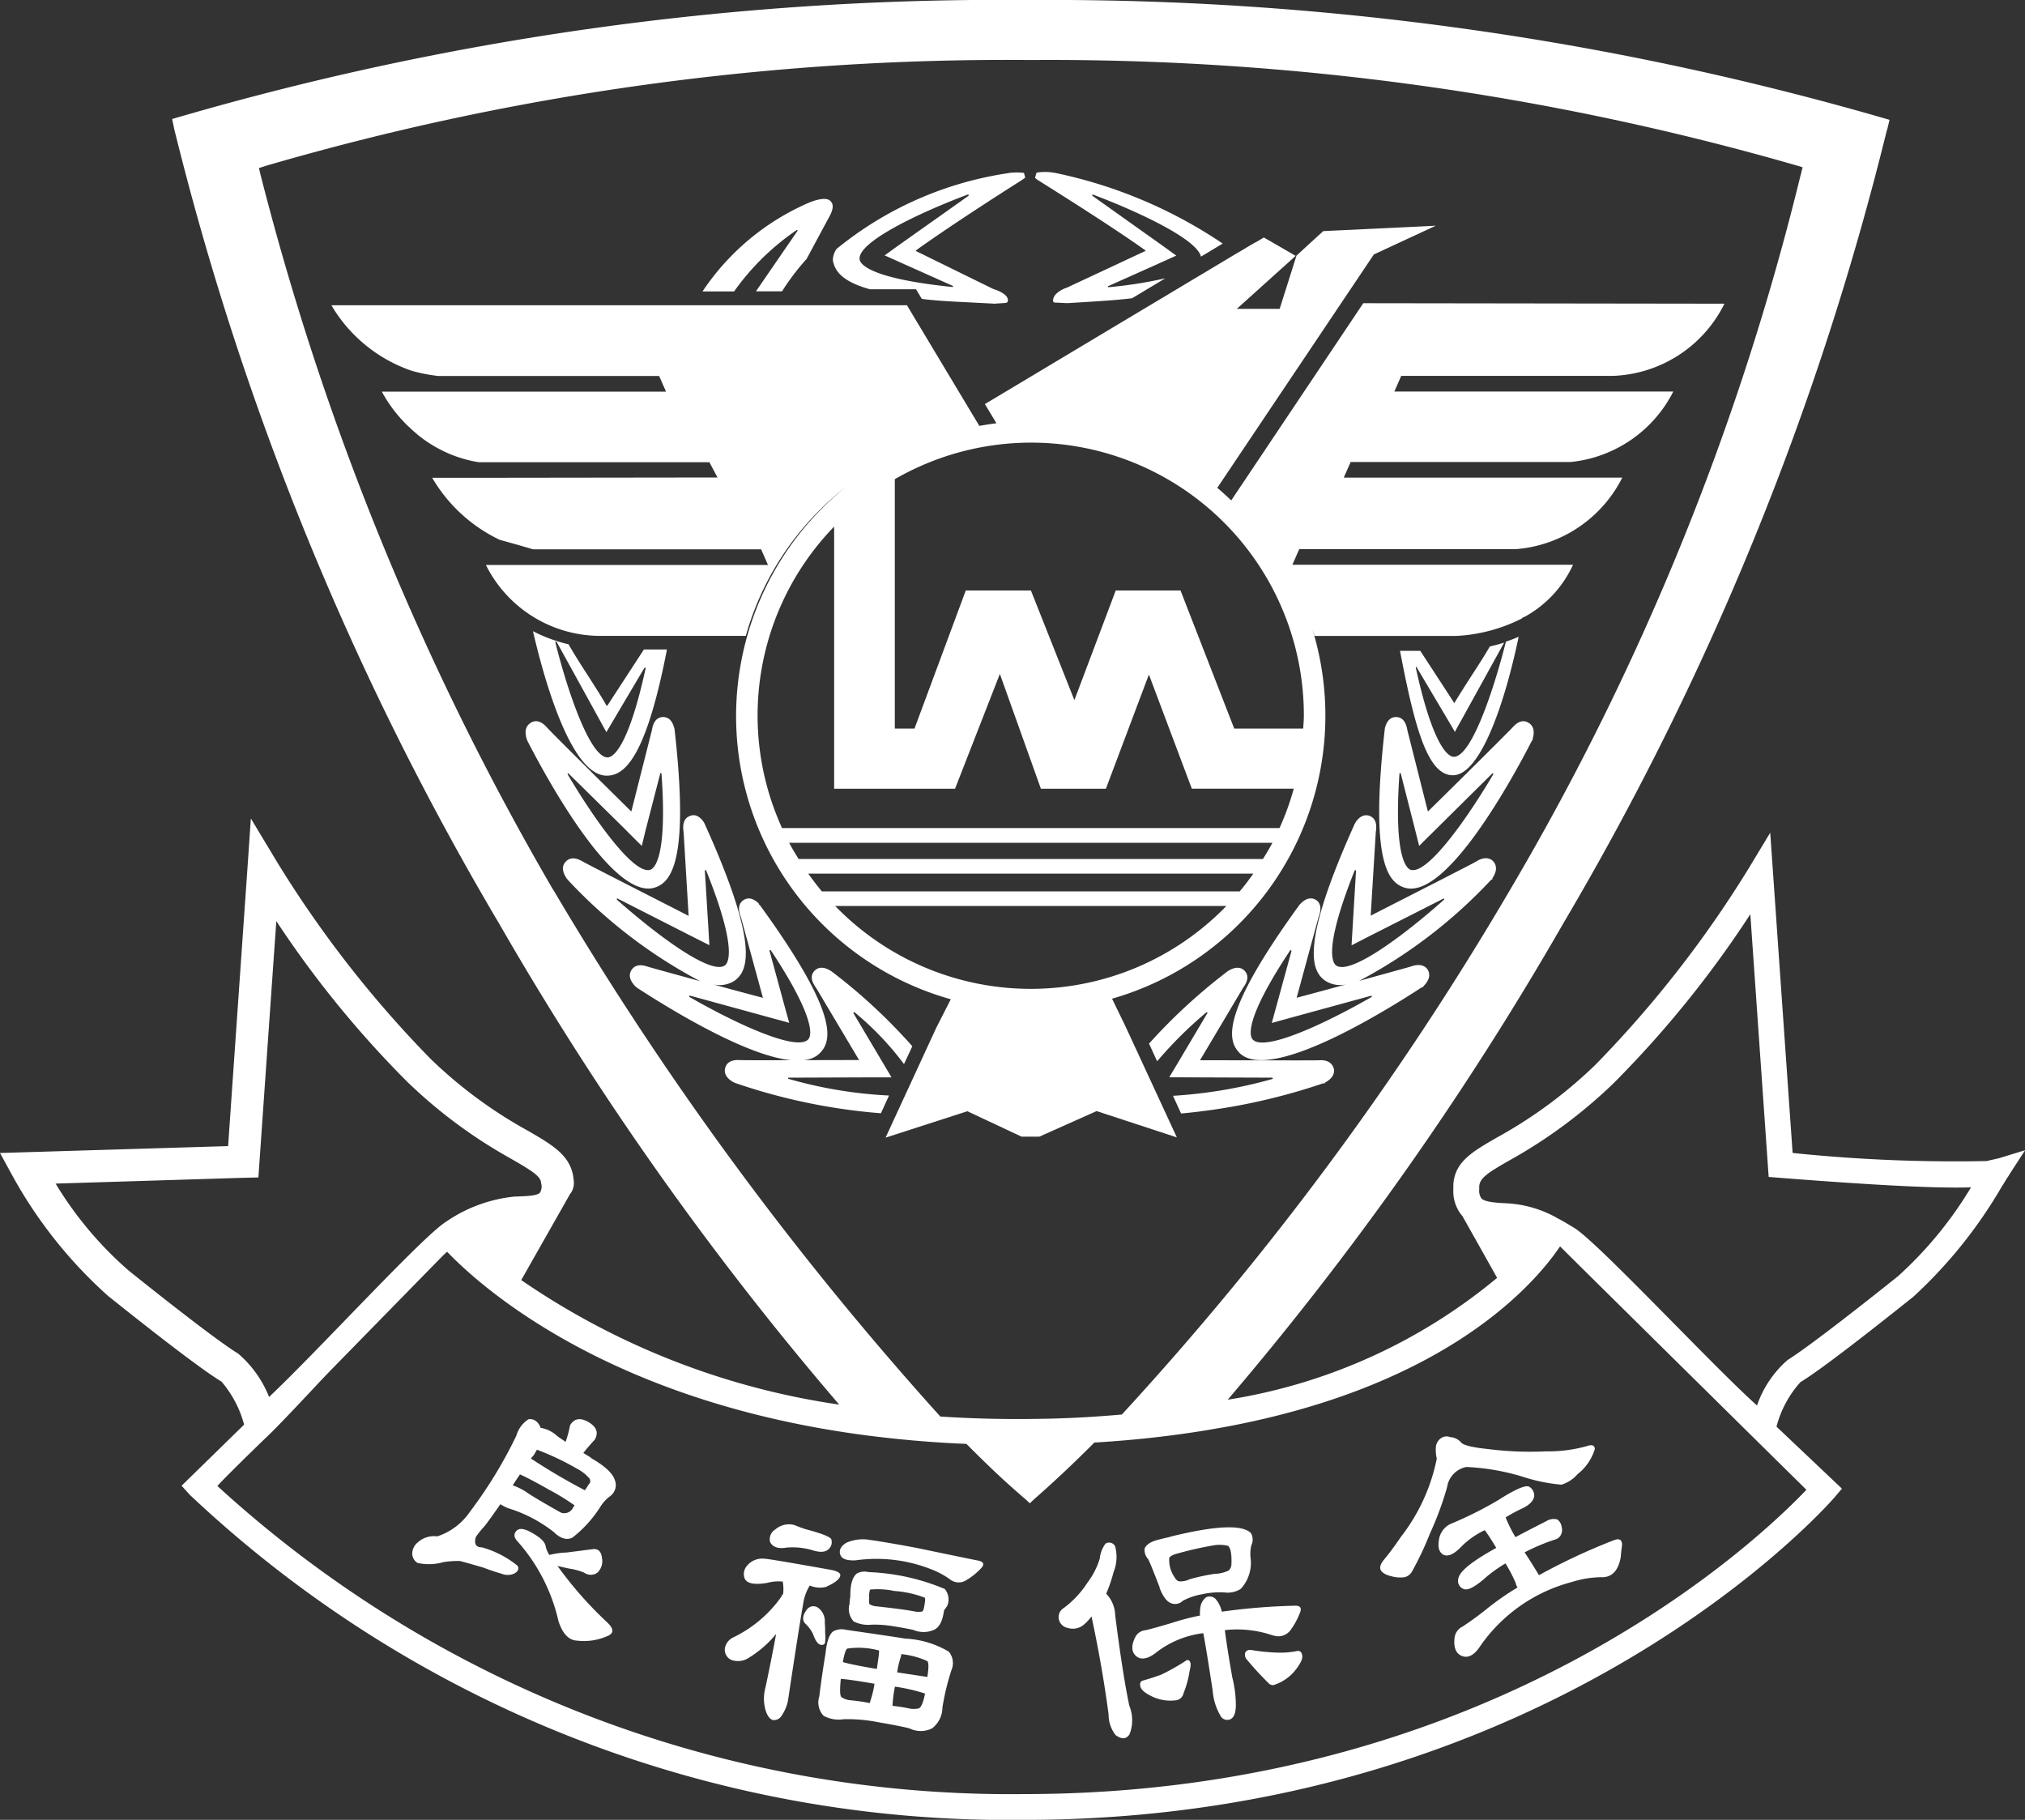
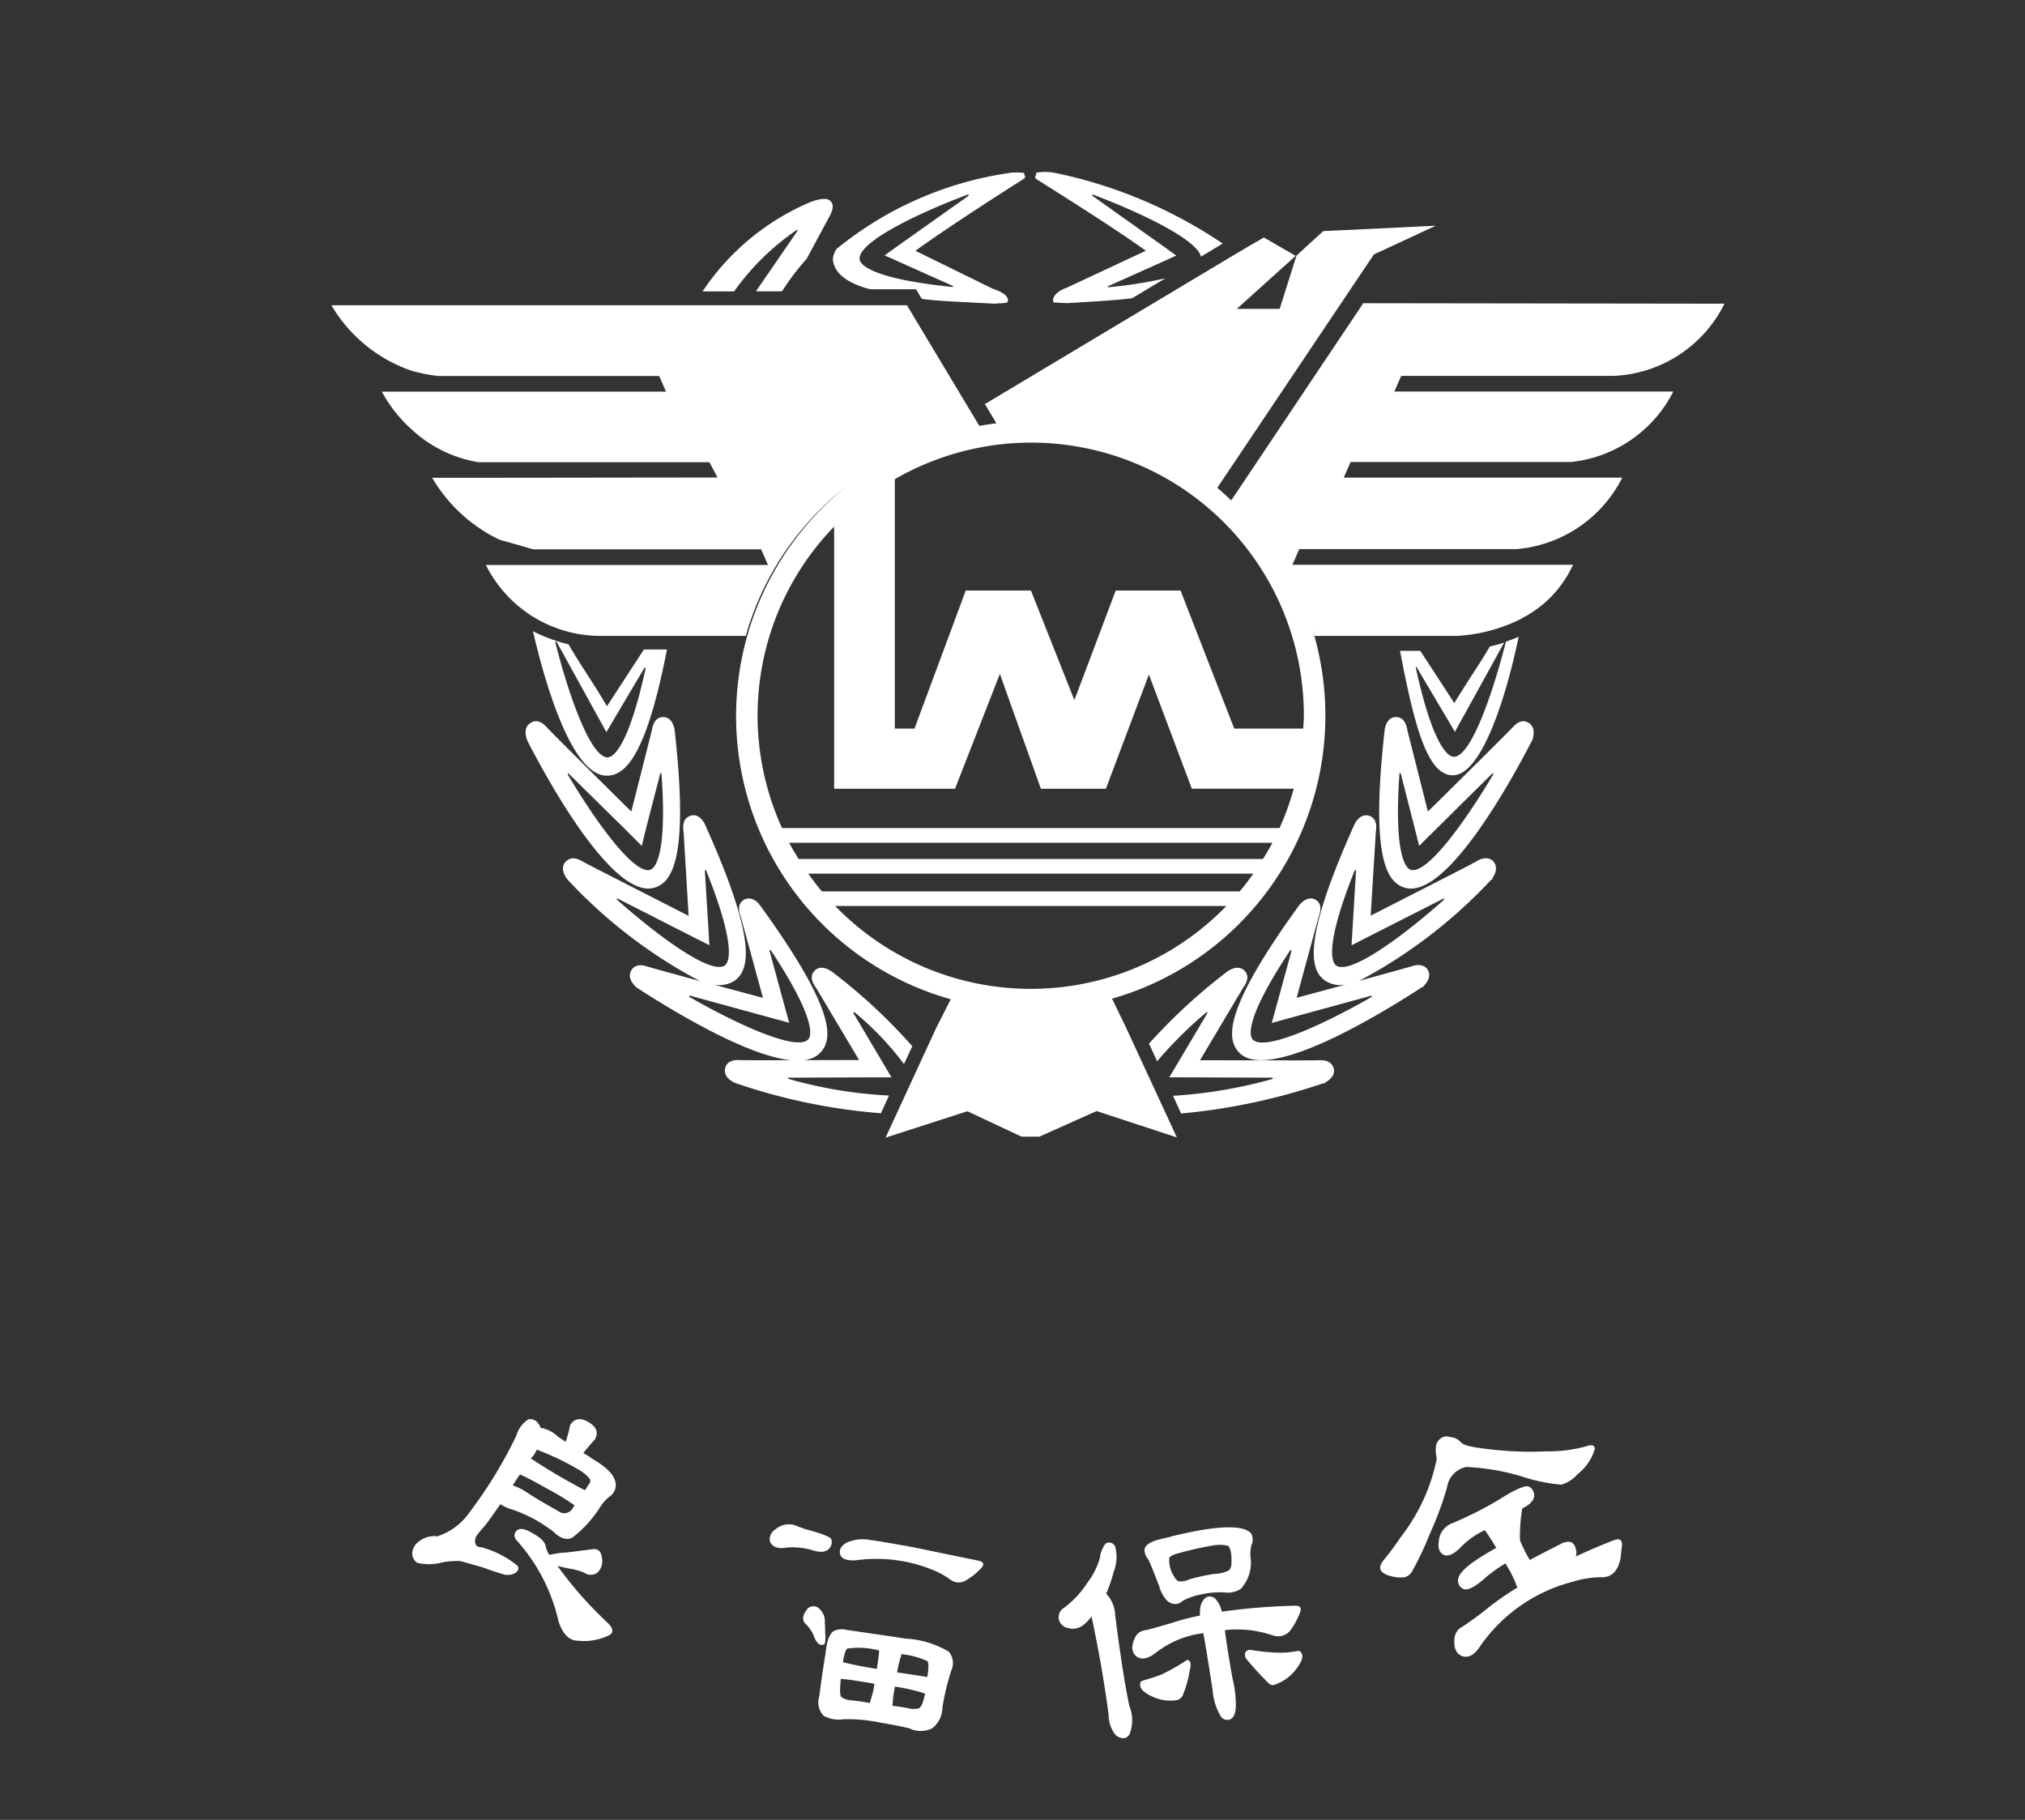
<svg xmlns="http://www.w3.org/2000/svg" id="Group_1591" data-name="Group 1591" width="50" height="44.936" viewBox="0 0 50 44.936">
  <rect x="0" y="0" width="50" height="44.936" fill="#333333" stroke="none" />
  <g id="Group_1592" data-name="Group 1592">
    <path id="Path_10996" data-name="Path 10996" d="M79.642,65.805c-.172.008-1.83,0-2.959,0l1.061-1.785c.123-.167.144-.306.049-.414-.065-.074-.184-.137-.393-.02l-.032.02a14.027,14.027,0,0,0-1.944,1.788l.2.437a10.052,10.052,0,0,1,1.217-1.209.027.027,0,0,1,.023,0s0,.006,0,.012a.025.025,0,0,1,0,.009l-.75,1.264s-.166.276-.19.32h.37l2.169.008a.018.018,0,0,1,.017.016.018.018,0,0,1-.014.018,11.63,11.63,0,0,1-2.45.414l.2.437a15.2,15.2,0,0,0,3.512-.747l.028.008.017-.026c.235-.13.235-.283.207-.363s-.108-.2-.346-.188" transform="translate(-47.053 -39.625)" fill="#fff" />
    <path id="Path_10997" data-name="Path 10997" d="M94.214,47.205c-.083-.051-.216-.071-.377.108-.121.131-1.3,1.3-2.1,2.087l-.507-2.008c-.032-.2-.118-.314-.261-.325-.1-.005-.227.031-.291.262l-.006.036c-.366,3.227.068,3.788.494,3.915,1.021.31,2.663-2.7,3.138-3.627l.02-.024,0-.024c.075-.255-.035-.361-.109-.4m-2.9,3.635c-.1-.03-.426-.292-.28-2.377a.013.013,0,0,1,.014-.013.022.022,0,0,1,.018.012l.363,1.424s.078.313.092.362c.063-.064.263-.264.268-.267l1.534-1.519a.022.022,0,0,1,.026,0,.017.017,0,0,1,0,.02c-.688,1.165-1.636,2.477-2.037,2.357" transform="translate(-56.48 -29.361)" fill="#fff" />
    <path id="Path_10998" data-name="Path 10998" d="M92.3,42.579l.749,1.263s.164.276.188.322c.041-.081.181-.329.181-.329l1.035-1.876c-.112.034-.229.067-.353.095-.12.208-.281.46-.438.7-.169.264-.33.515-.44.7-.018-.035-.587-.905-.84-1.293h-.5c.369,1.936.689,3.068,1.3,3.073.676.011,1.283-1.757,1.63-3.42-.1.043-.2.083-.316.121v.006c-.334,1.312-.869,2.84-1.286,2.837h0c-.107,0-.493-.163-.938-2.2a.015.015,0,0,1,.011-.017.016.016,0,0,1,.02.008" transform="translate(-57.314 -26.091)" fill="#fff" />
    <path id="Path_10999" data-name="Path 10999" d="M86.924,54.644c-.147.088-1.627.838-2.629,1.351l.127-2.069c.034-.205-.015-.337-.147-.392-.088-.036-.226-.036-.355.159l-.02.036c-1.332,2.958-1.087,3.628-.722,3.876a.676.676,0,0,0,.514.086c-.419.114-.853.233-1.225.331l.544-2c.073-.193.053-.332-.061-.412-.082-.053-.216-.082-.384.086l-.026.027c-1.909,2.629-1.8,3.329-1.494,3.651.734.773,3.642-1.043,4.516-1.613l.029,0,.006-.024c.193-.19.149-.334.107-.406s-.159-.164-.387-.09c-.094.031-.649.181-1.306.364a12.37,12.37,0,0,0,3.262-2.5L87.3,55.1l0-.029c.15-.223.077-.355.021-.418s-.19-.13-.4-.009m-2.618,3.329a.017.017,0,0,1,.011.032c-1.172.672-2.645,1.353-2.931,1.048-.074-.078-.224-.47.924-2.2a.013.013,0,0,1,.018-.005.016.016,0,0,1,.014.015.009.009,0,0,1,0,.006l-.387,1.415s-.084.308-.1.361l.36-.1Zm1.8-2.37c-1.01.9-2.313,1.861-2.659,1.623-.088-.061-.319-.406.455-2.345a.023.023,0,0,1,.023-.011.023.023,0,0,1,.011.019s-.108,1.787-.11,1.838c.078-.04.33-.168.33-.17l1.932-.98a.017.017,0,0,1,.023,0,.03.03,0,0,1,0,.025" transform="translate(-50.451 -33.385)" fill="#fff" />
    <path id="Path_11000" data-name="Path 11000" d="M68.132,11.57c.423.267,1.722,1.081,2.525,1.654a.02.02,0,0,1,.011.013c0,.006,0,.013-.011.014s-1.927.9-1.93.9c-.172.058-.348.181-.339.322,0,.044.018.049.124.049l.187.01h0l.038,0,.026,0c.69-.042,1.17-.069,1.576-.12l.819-.492a10.68,10.68,0,0,1-1.4.22.02.02,0,0,1-.02-.014v0a.014.014,0,0,1,.013-.014l1.34-.6s.29-.132.339-.152l-.3-.217L69.36,11.884a.024.024,0,0,1-.006-.015s0-.008,0-.008a.015.015,0,0,1,.02-.008c1.194.453,2.565,1.109,2.665,1.532l.536-.323a11.594,11.594,0,0,0-4.144-1.746l-.035-.005a1.277,1.277,0,0,0-.417,0c-.008.02-.02.068-.039.128a.717.717,0,0,0,.075.058Z" transform="translate(-42.385 -7.048)" fill="#fff" />
    <path id="Path_11001" data-name="Path 11001" d="M54.691,13.564c.072.288.373.5.9.644h1.136s.055.09.143.237c.322.043.674.062,1.128.084l.644.033.015.006.022-.006.161-.01c.121-.007.152-.009.155-.063.012-.148-.224-.246-.365-.29l-1.894-.93a.014.014,0,0,1-.011-.015.014.014,0,0,1,.009-.013c.788-.566,2.082-1.4,2.6-1.725l.026-.02a.5.5,0,0,0,.064-.046c-.017-.052-.025-.094-.032-.116a1.642,1.642,0,0,0-.361,0,.189.189,0,0,1-.037.008,8.7,8.7,0,0,0-4.228,1.869.5.5,0,0,0-.092.258.319.319,0,0,0,.009.075Zm3.314-1.693a.017.017,0,0,1,.023.008s0,.006,0,.008a.026.026,0,0,1-.008.015l-1.768,1.252-.3.217.339.152,1.341.6c.009,0,.011.006.011.014v0a.016.016,0,0,1-.02.014c-2.076-.213-2.277-.577-2.289-.682-.052-.417,1.407-1.125,2.669-1.6" transform="translate(-34.109 -7.065)" fill="#fff" />
    <path id="Path_11002" data-name="Path 11002" d="M43.322,59.376c.307-.322.409-1.022-1.5-3.651l-.018-.006,0-.021c-.169-.168-.3-.14-.382-.086-.118.08-.14.219-.064.412l.546,2c-.376-.1-.81-.216-1.225-.331a.692.692,0,0,0,.516-.086c.361-.248.609-.918-.728-3.876l-.017-.036c-.132-.2-.266-.2-.356-.159-.135.055-.181.187-.149.392L40.069,56c-1-.513-2.479-1.263-2.631-1.351-.21-.12-.331-.061-.4.009s-.129.195.02.418l.029.036a12.321,12.321,0,0,0,3.265,2.5c-.662-.182-1.217-.333-1.311-.364-.227-.074-.334.011-.383.09s-.088.216.1.406l.032.028c.877.57,3.784,2.386,4.523,1.613M38.3,55.6a.02.02,0,0,1,0-.025.014.014,0,0,1,.02,0l1.93.982s.287.143.333.168c-.008-.091-.023-.373-.023-.373l-.09-1.464a.018.018,0,0,1,.014-.019.016.016,0,0,1,.018.011c.776,1.933.549,2.285.459,2.345-.343.238-1.65-.729-2.66-1.623m1.783,2.38a.02.02,0,0,1,.021-.012l2.09.573s.311.082.358.1c-.023-.088-.1-.361-.1-.361l-.385-1.415a.007.007,0,0,1,0-.006.013.013,0,0,1,.012-.015.015.015,0,0,1,.02.005c1.145,1.733.995,2.125.921,2.2-.287.3-1.759-.376-2.93-1.048-.012,0-.012-.014-.009-.022" transform="translate(-23.066 -33.385)" fill="#fff" />
    <path id="Path_11003" data-name="Path 11003" d="M36.8,45c.417,0,.958-.373,1.489-3.116H37.72l-.9,1.382a.02.02,0,0,1-.015.007c-.006,0-.009-.005-.012-.01-.112-.2-.282-.465-.463-.746s-.344-.538-.471-.761a3.827,3.827,0,0,1-.878-.323c.322,1.393.98,3.575,1.824,3.567m-1.26-3.314c.008,0,.017,0,.02.01l1.047,1.9s.155.283.182.329c.046-.081.937-1.585.937-1.585s.015-.011.02-.008.014.012.012.017c-.446,2.037-.831,2.2-.94,2.2-.417,0-.96-1.525-1.289-2.837a.02.02,0,0,1,.011-.021" transform="translate(-21.821 -25.847)" fill="#fff" />
    <path id="Path_11004" data-name="Path 11004" d="M49.159,66.269a.017.017,0,0,1-.012-.018.016.016,0,0,1,.017-.016l2.166-.008H51.7c-.046-.079-.94-1.585-.94-1.585a.041.041,0,0,1,0-.009.012.012,0,0,1,.008-.012.021.021,0,0,1,.021,0A7.409,7.409,0,0,1,52.009,65.9c.077-.166.149-.317.205-.441a13.775,13.775,0,0,0-2-1.853l-.034-.02c-.2-.117-.325-.055-.389.02-.094.108-.075.248.049.414L50.9,65.8c-1.127,0-2.784.011-2.959,0-.238-.012-.32.1-.345.187s-.026.234.207.363l.043.018a14.537,14.537,0,0,0,3.593.746c.06-.132.13-.282.2-.438a10.847,10.847,0,0,1-2.487-.413" transform="translate(-29.688 -39.625)" fill="#fff" />
    <path id="Path_11005" data-name="Path 11005" d="M40.648,36.679l1.982.65-1.269-2.743h0l-.331-.682a7.269,7.269,0,0,0,4.943-9.136c.019.059.041.118.058.179l3.492,0a4.02,4.02,0,0,0,1.634-.436l0-.011.072-.032a2.78,2.78,0,0,0,1.183-1.279H45.483l.169-.386h5.359a3.224,3.224,0,0,0,2.617-1.765H46.751l.17-.386h5.433a3.2,3.2,0,0,0,2.534-1.74H48l.17-.386h5.213a3.2,3.2,0,0,0,2.768-1.783l-8.918-.012L43.973,21.6c-.113-.105-.225-.212-.345-.31l3.866-5.763,1.53-.71c-1.042.053-2.69.128-2.778.134-.078.068-.585.534-.585.534l-.077.071-.415,1.314H44.111l1.452-1.308c-.076-.045-.659-.383-.786-.454-.067.042-.149.088-.15.092-.126.063-.348.2-.348.2l-.227.133h0L37.89,19.222c.153.252.258.427.284.474-.142.017-.282.04-.421.064-.223-.372-1.7-2.832-1.787-2.979H21.755l.06.1A3.688,3.688,0,0,0,23.739,18.4a4.094,4.094,0,0,0,.655.128h5.453l.17.386H23a3.41,3.41,0,0,0,.549.752h0a1.268,1.268,0,0,0,.1.1l.04.036a.59.59,0,0,0,.058.055c.015.013.03.027.044.041.035.028.067.056.1.086l.015.012.121.092h0a3.225,3.225,0,0,0,.624.354l.047.021.034.013a3.225,3.225,0,0,0,.656.181h5.7l.2.377-5.456.007v0h-.018l-.024,0-1.547,0a3.848,3.848,0,0,0,1.665,1.531l.484.136s.3.088.345.1h5.628l.17.386H25.569a3.16,3.16,0,0,0,2.882,1.751l3.536,0a7.1,7.1,0,0,1,2.491-3.693,7.261,7.261,0,0,0,2.57,12.666l-.359.706-1.251,2.711,2.019-.652,1.337.627c.07,0,.141,0,.216,0s.15,0,.226,0Zm-7.119-5.863H44.518c-.107.151-.218.3-.337.439H33.866c-.119-.141-.229-.288-.337-.439m-.472-.761H44.99c-.073.137-.153.27-.235.4H33.292c-.082-.132-.163-.264-.235-.4m12.7-2.82H44.047l-1.326-3.41h-1.6L40.1,26.532l-1.073-2.707H37.418l-1.266,3.41h-.486V21.076a6.733,6.733,0,0,1,10.1,5.841c0,.108-.011.212-.016.317M34.168,22.248v6.472h2.985l1.107-2.835,1.013,2.835h1.605L41.94,25.9,43,28.719h2.517a6.644,6.644,0,0,1-.352.972H32.882a6.7,6.7,0,0,1,1.286-7.444m4.855,11.414a6.72,6.72,0,0,1-4.829-2.046h9.659a6.72,6.72,0,0,1-4.83,2.046" transform="translate(-13.572 -9.244)" fill="#fff" />
    <path id="Path_11006" data-name="Path 11006" d="M48.437,13.829c.008-.006.017-.006.02,0s.009.015,0,.021l-1.024,1.49h.644a5.886,5.886,0,0,1,.607-.8c.276-.515.533-.992.555-1.031.093-.17.132-.311.026-.406-.132-.124-.521.047-.521.047a6.038,6.038,0,0,0-2.63,2.192h.78a6.08,6.08,0,0,1,1.542-1.513" transform="translate(-28.768 -8.146)" fill="#fff" />
    <path id="Path_11007" data-name="Path 11007" d="M37.687,51.28c.42-.127.861-.688.494-3.915l-.009-.035c-.064-.231-.193-.267-.291-.262-.141.011-.227.123-.259.325L37.114,49.4c-.8-.788-1.977-1.956-2.094-2.087-.161-.178-.3-.158-.381-.108s-.184.144-.109.4l.017.048c.477.93,2.117,3.937,3.139,3.627m-2.14-2.816c.008-.006.015-.006.02,0l1.341,1.32s.426.428.466.465c.023-.091.087-.362.087-.362l.368-1.424a.017.017,0,0,1,.017-.013.018.018,0,0,1,.014.018c.027.366.038.681.038.943,0,1.221-.233,1.4-.317,1.429-.4.12-1.349-1.192-2.037-2.357,0-.006,0-.014,0-.02" transform="translate(-21.526 -29.362)" fill="#fff" />
-     <path id="Path_11008" data-name="Path 11008" d="M49.347,28.6c-.07.02-.2.045-.292.069a38.828,38.828,0,0,1-4.793-.2c-.036-.51-.553-7.908-.553-7.908l-.523.867A27.565,27.565,0,0,1,39.4,26.285a11.367,11.367,0,0,1-2.433,1.8c-.605.348-1.047.6-1.082,1.164,0,.041,0,.079,0,.119a.94.94,0,0,0,.21.644.027.027,0,0,1,.01.008l.861,1.533a13.728,13.728,0,0,1-6.652,3.009A77.717,77.717,0,0,0,38.6,22.8,72.577,72.577,0,0,0,46.581,3.249L46.6,3.19l.055-.231L46.5,2.914A74.127,74.127,0,0,0,25.447,0,72.731,72.731,0,0,0,4.4,2.895l-.15.044.043.2V3.15A72.619,72.619,0,0,0,12.321,22.8a77.937,77.937,0,0,0,8.4,11.883,18.559,18.559,0,0,1-7.851-3.075l1.206-2.126a.419.419,0,0,0,.044-.064.441.441,0,0,0,.046-.262c-.039-.6-.494-.866-1.125-1.232a11.2,11.2,0,0,1-2.418-1.787A27.492,27.492,0,0,1,6.85,21.3L6.194,20.21l-.087,1.273S5.677,27.64,5.633,28.3L0,28.47l.314.574A11.25,11.25,0,0,0,2.669,32c1,.8,2.294,1.813,2.8,2.115a2.685,2.685,0,0,1,.558,1.063L4.484,36.686l.2.222a29.441,29.441,0,0,0,20.59,8.029c13.1,0,19.946-7.875,20.013-7.952l.193-.227-1.616-1.531a2.64,2.64,0,0,1,.592-1.1c.538-.322,1.978-1.461,2.79-2.11a11.59,11.59,0,0,0,2.18-2.716s.054-.081.085-.135a1.122,1.122,0,0,1,.081-.126l.011-.02c.092-.146.4-.619.4-.619l-.653.2M25.275,44.3A28.991,28.991,0,0,1,5.367,36.692c.336-.365,1.345-1.332,1.345-1.332.44-.444.878-.918,1.343-1.411C9.283,32.692,10.549,31.4,10.94,31c.035-.032.069-.064.1-.091.855.89,4,3.7,10.338,4.532.78.1,1.607.177,2.485.212.506.513.992.971,1.447,1.357l.118.11.116-.11c.5-.438.989-.9,1.477-1.39.94-.056,1.808-.152,2.61-.279,5.935-.94,8.229-3.589,8.889-4.565.5.5,5.689,5.623,6.083,6.01C43.454,37.994,36.9,44.3,25.275,44.3M6.38,29.074s.325-4.662.443-6.33a25.288,25.288,0,0,0,3.241,3.976,12.248,12.248,0,0,0,2.569,1.9c.531.307.719.43.727.591a.3.3,0,0,1-.026.236c-.068.088-.393.09-.636.1a3.612,3.612,0,0,0-1.686.622c-.586.366-3.13,3.157-4.368,4.325a2.746,2.746,0,0,0-.765-1.072c-.361-.216-1.324-.945-2.706-2.052a9.033,9.033,0,0,1-1.8-2.144l4.646-.144Zm37,5.629c-1.125-1.011-3.909-4.008-4.5-4.377-.164-.1-.314-.191-.46-.264l-.006-.006h0a2.854,2.854,0,0,0-1.144-.34c-.3-.014-.61-.03-.694-.128a.336.336,0,0,1-.052-.22v-.076c.017-.205.2-.329.771-.653a12.317,12.317,0,0,0,2.555-1.9,26.006,26.006,0,0,0,3.368-4.165c.1,1.438.453,6.487.453,6.487l.273.022c2.638.206,3.981.26,4.723.235a9.572,9.572,0,0,1-1.809,2.2c-1.36,1.087-2.35,1.836-2.718,2.062a2.621,2.621,0,0,0-.755,1.118M13.664,21.981A68.7,68.7,0,0,1,6.431,4.306l-.037-.156L6.547,4.1a65.308,65.308,0,0,1,18.9-2.618,66.563,66.563,0,0,1,18.9,2.6l.161.047-.038.161s-.016.049-.014.047a65.107,65.107,0,0,1-7.164,17.624A75.424,75.424,0,0,1,27.7,34.928c-.659.057-1.353.1-2.093.107-.837.014-1.633-.008-2.389-.058a80.438,80.438,0,0,1-9.553-13" transform="translate(0 0)" fill="#fff" />
    <path id="Path_11009" data-name="Path 11009" d="M53.168,106.388c.066.006.1-.02.1-.082a.827.827,0,0,0,0-.208c0-.092,0-.175-.009-.251a.415.415,0,0,0-.156-.368.2.2,0,0,0-.3.058c-.093.129-.1.234-.036.316a.9.9,0,0,1,.2.264c.06.172.126.261.193.27" transform="translate(-32.894 -65.773)" fill="#fff" />
    <path id="Path_11010" data-name="Path 11010" d="M50.945,100.627a1.745,1.745,0,0,1,.642.068c.181.057.31.048.392-.031a.232.232,0,0,0,.063-.244c-.03-.06-.243-.144-.638-.248-.087-.028-.176-.062-.269-.1a.508.508,0,0,0-.472.106.283.283,0,0,0-.132.311c.068.129.2.175.413.138" transform="translate(-31.517 -62.414)" fill="#fff" />
-     <path id="Path_11011" data-name="Path 11011" d="M50.087,103c.191-.084.3-.167.333-.249s-.058-.137-.271-.172q-1.5-.267-1.575-.264a.489.489,0,0,0-.459.18.307.307,0,0,0-.047.313c.061.12.247.154.558.1a1.037,1.037,0,0,1,.379-.031,1.02,1.02,0,0,1,.009.309.125.125,0,0,0-.043.064,3.1,3.1,0,0,1-1.177,1,.372.372,0,0,0-.217.269.277.277,0,0,0,.147.287.482.482,0,0,0,.425-.036,2.717,2.717,0,0,0,.693-.6c-.087.472-.176.914-.265,1.327a1.046,1.046,0,0,0,0,.543c.045.152.108.236.19.257a.223.223,0,0,0,.216-.118.961.961,0,0,0,.156-.393q.258-1.723.376-2.394a1.165,1.165,0,0,1,.158-.418.622.622,0,0,0,.42.029" transform="translate(-29.678 -63.824)" fill="#fff" />
    <path id="Path_11012" data-name="Path 11012" d="M55.874,107.183q-.227-.039-1.453-.216a.444.444,0,0,0-.307.032c-.1.061-.169.242-.2.546-.058.349-.11.706-.155,1.068a.479.479,0,0,0,.106.476.765.765,0,0,0,.488.086,3.854,3.854,0,0,1,.865.074q.648.113.777.156a.63.63,0,0,0,.552-.006.659.659,0,0,0,.253-.514,6.023,6.023,0,0,1,.22-.916.442.442,0,0,0-.062-.462,2.329,2.329,0,0,0-1.089-.324m-.836,1.5c-.009.03-.017.061-.027.092-.144-.028-.3-.052-.466-.068a.458.458,0,0,1-.235-.079c-.038-.038-.041-.187-.014-.449q.217.012.831.12a2.235,2.235,0,0,1-.089.384m.2-1.15c0,.058-.023.191-.052.4-.4-.066-.678-.123-.84-.169.036-.2.073-.314.11-.334a1.931,1.931,0,0,1,.785.048.248.248,0,0,0,0,.051m.993,1.375a.564.564,0,0,1-.273,0c-.093-.02-.222-.041-.388-.06a.1.1,0,0,1,0-.02,3.253,3.253,0,0,1,.059-.454,4.522,4.522,0,0,1,.743.17c-.038.2-.086.324-.143.362m.208-.77-.753-.114a2.237,2.237,0,0,1,.1-.413c0-.016,0-.031,0-.038a2.067,2.067,0,0,1,.645.172c.036.038.036.168,0,.394" transform="translate(-33.53 -66.723)" fill="#fff" />
    <path id="Path_11013" data-name="Path 11013" d="M58.544,101.569q-.078-.012-1.517-.312-.476-.091-1.027-.18c-.089-.012-.15-.02-.181-.026a1.009,1.009,0,0,0-.535.077c-.136.084-.188.182-.15.295s.178.149.38.139a3.677,3.677,0,0,1,1.952.257,2.014,2.014,0,0,1,.374.211.343.343,0,0,0,.374.04,1.616,1.616,0,0,0,.4-.316c.085-.094.06-.156-.07-.184" transform="translate(-34.386 -63.034)" fill="#fff" />
-     <path id="Path_11014" data-name="Path 11014" d="M56.822,104.514c.273.044.437.076.5.094a.63.63,0,0,0,.512-.014c.121-.062.2-.218.233-.47.024-.038.052-.074.078-.111a.4.4,0,0,0-.061-.421,5.365,5.365,0,0,0-1.876-.416.416.416,0,0,0-.281.027c-.121.084-.176.275-.173.573a1.173,1.173,0,0,0-.019.181.459.459,0,0,0,.1.436.785.785,0,0,0,.45.08,2.832,2.832,0,0,1,.542.042m-.605-.682a.547.547,0,0,1,.018-.225,1.96,1.96,0,0,1,.6.034,2.609,2.609,0,0,1,.749.164c.017.016.015.067,0,.151-.014.107-.032.172-.06.192a.524.524,0,0,1-.184,0c-.155-.033-.471-.076-.946-.128a.364.364,0,0,1-.169-.052c-.011-.005-.017-.051-.014-.139" transform="translate(-34.758 -64.357)" fill="#fff" />
-     <path id="Path_11015" data-name="Path 11015" d="M98.772,98.881a15.406,15.406,0,0,0-1.86.868q-.17-.284-.354-.564a5.041,5.041,0,0,1,.756-.318.221.221,0,0,0,.122-.084.268.268,0,0,0,.035-.231.256.256,0,0,0-.111-.181.349.349,0,0,0-.27.046q-.423.214-.758.392a3.23,3.23,0,0,1-.243-.487A4.176,4.176,0,0,1,96.5,98.1c.181-.087.277-.186.294-.3a.252.252,0,0,0-.129-.239c-.092-.04-.343.069-.76.335a9.259,9.259,0,0,1-1.173.586.515.515,0,0,0-.293.422c-.026.171.014.284.117.342.118.052.267-.02.451-.214a2.056,2.056,0,0,1,.563-.393l.01.008c.05.063.141.2.278.428-.581.32-.89.565-.933.741a.217.217,0,0,0,.144.28q.161.042.556-.314a3.606,3.606,0,0,1,.46-.324,3.549,3.549,0,0,1,.253.486.255.255,0,0,0,.046.108,6.818,6.818,0,0,0-.724.5,7.843,7.843,0,0,1-.633.465.356.356,0,0,0-.2.287c-.024.236.036.385.188.442s.305-.03.436-.23a3.979,3.979,0,0,1,2.278-1.6,2.459,2.459,0,0,1,.773-.117c.228-.015.374-.179.429-.495.008-.094.018-.194.033-.3,0-.132-.068-.172-.2-.118" transform="translate(-58.913 -60.854)" fill="#fff" />
+     <path id="Path_11015" data-name="Path 11015" d="M98.772,98.881a15.406,15.406,0,0,0-1.86.868a5.041,5.041,0,0,1,.756-.318.221.221,0,0,0,.122-.084.268.268,0,0,0,.035-.231.256.256,0,0,0-.111-.181.349.349,0,0,0-.27.046q-.423.214-.758.392a3.23,3.23,0,0,1-.243-.487A4.176,4.176,0,0,1,96.5,98.1c.181-.087.277-.186.294-.3a.252.252,0,0,0-.129-.239c-.092-.04-.343.069-.76.335a9.259,9.259,0,0,1-1.173.586.515.515,0,0,0-.293.422c-.026.171.014.284.117.342.118.052.267-.02.451-.214a2.056,2.056,0,0,1,.563-.393l.01.008c.05.063.141.2.278.428-.581.32-.89.565-.933.741a.217.217,0,0,0,.144.28q.161.042.556-.314a3.606,3.606,0,0,1,.46-.324,3.549,3.549,0,0,1,.253.486.255.255,0,0,0,.046.108,6.818,6.818,0,0,0-.724.5,7.843,7.843,0,0,1-.633.465.356.356,0,0,0-.2.287c-.024.236.036.385.188.442s.305-.03.436-.23a3.979,3.979,0,0,1,2.278-1.6,2.459,2.459,0,0,1,.773-.117c.228-.015.374-.179.429-.495.008-.094.018-.194.033-.3,0-.132-.068-.172-.2-.118" transform="translate(-58.913 -60.854)" fill="#fff" />
    <path id="Path_11016" data-name="Path 11016" d="M92.73,95.043a5.584,5.584,0,0,1,1.381.237,4.26,4.26,0,0,0,.969.2.858.858,0,0,0,.4-.261,1.245,1.245,0,0,0,.424-.617c0-.092-.067-.119-.191-.076a3.489,3.489,0,0,1-1.01.131,8.3,8.3,0,0,1-1.449-.058c-.4-.042-.616-.1-.658-.17a.388.388,0,0,0-.264-.123.233.233,0,0,0-.2.01.3.3,0,0,0-.15.213.915.915,0,0,0,.02.308,4.626,4.626,0,0,1-.886,1.932c-.147.219-.287.406-.415.56-.083.1-.111.179-.089.245s.116.132.259.164a.8.8,0,0,0,.342.026.294.294,0,0,0,.179-.143,7.761,7.761,0,0,0,.439-.929,8.018,8.018,0,0,0,.425-1.147.594.594,0,0,1,.469-.5" transform="translate(-56.526 -58.82)" fill="#fff" />
    <path id="Path_11017" data-name="Path 11017" d="M75.479,101.744c.083.213.176.341.284.383a.268.268,0,0,0,.291-.058,1.582,1.582,0,0,1,.481-.163,2.01,2.01,0,0,1,.55-.044.6.6,0,0,0,.4-.087.947.947,0,0,0,.241-.783.974.974,0,0,1,.021-.293.323.323,0,0,0-.008-.3q-.312-.324-1.95.076a.24.24,0,0,0-.061.019c-.094.02-.194.044-.3.072-.175.048-.279.12-.316.214a.334.334,0,0,0,.086.258c.037.064.132.3.289.708m.233-.726c0-.033.054-.068.136-.1a8.884,8.884,0,0,1,.932-.216.928.928,0,0,1,.38.005c.065.044.1.2.087.469a.226.226,0,0,1-.065.142.854.854,0,0,1-.35.083,5.161,5.161,0,0,0-.613.132.518.518,0,0,1-.265.053c-.044-.01-.086-.052-.127-.128a.728.728,0,0,1-.115-.436" transform="translate(-46.85 -62.541)" fill="#fff" />
    <path id="Path_11018" data-name="Path 11018" d="M77.794,105.755a.374.374,0,0,0,.426-.115,1.806,1.806,0,0,0,.245-.448c.047-.119,0-.173-.132-.167a15.417,15.417,0,0,0-1.8.147.71.71,0,0,0-.153-.313.205.205,0,0,0-.231-.044.374.374,0,0,0-.144.242,1.01,1.01,0,0,0-.011.211,5.872,5.872,0,0,0-.693.181c-.34.1-.559.163-.656.181a.316.316,0,0,0-.251.174c-.1.206-.094.36.021.463s.283.074.469-.064a2.357,2.357,0,0,1,1.192-.5c.052.27.128.742.232,1.419a1.437,1.437,0,0,0,.211.651.19.19,0,0,0,.238.049c.077-.045.117-.15.123-.315a2.829,2.829,0,0,0-.087-.708q-.124-.7-.185-1.171a2.7,2.7,0,0,1,1.186.131" transform="translate(-46.365 -65.376)" fill="#fff" />
    <path id="Path_11019" data-name="Path 11019" d="M70.879,103.031a.813.813,0,0,0-.221-.511,3.664,3.664,0,0,0,.181-.53,1,1,0,0,0,.038-.641.165.165,0,0,0-.236-.064.73.73,0,0,0-.142.366,1.862,1.862,0,0,1-.3.591,2.4,2.4,0,0,1-.589.632.264.264,0,0,0-.121.282.278.278,0,0,0,.221.211.419.419,0,0,0,.4-.085,1.162,1.162,0,0,0,.185-.2q.271,1.271.422,2.425a.815.815,0,0,0,.175.507c.15.109.265.1.342-.022a.953.953,0,0,0-.006-.706q-.164-.775-.351-2.254" transform="translate(-43.344 -63.169)" fill="#fff" />
    <path id="Path_11020" data-name="Path 11020" d="M83,108.334a2.139,2.139,0,0,1-.456.04,4.793,4.793,0,0,1-.682-.067c-.023,0-.038,0-.046,0-.078.013-.114.064-.1.152a.181.181,0,0,0,.04.08,8.072,8.072,0,0,0,.547.595.139.139,0,0,0,.117.04,1.109,1.109,0,0,0,.516-.341c.141-.172.205-.3.192-.388s-.059-.124-.128-.112" transform="translate(-50.974 -67.566)" fill="#fff" />
    <path id="Path_11021" data-name="Path 11021" d="M75.988,108.973a5.1,5.1,0,0,1-.628.357c-.114.043-.266.094-.463.15-.049.016-.071.062-.055.136.015.091.126.181.33.272a1.044,1.044,0,0,0,.568.073.217.217,0,0,0,.167-.165,2.542,2.542,0,0,0,.156-.577.538.538,0,0,0,.021-.157c-.012-.071-.044-.1-.1-.09" transform="translate(-46.686 -67.98)" fill="#fff" />
    <path id="Path_11022" data-name="Path 11022" d="M31.485,94.11l-.191-.117c.08-.1.173-.211.284-.33q.145-.257-.158-.433c-.2-.116-.354-.091-.454.082a2.643,2.643,0,0,1-.109.406c-.1-.068-.179-.12-.21-.146a.8.8,0,0,0-.408-.2.343.343,0,0,0-.089-.144.24.24,0,0,0-.21-.067.716.716,0,0,0-.3.406,11.082,11.082,0,0,1-1.151,1.885,1.561,1.561,0,0,1-.8.6.6.6,0,0,0-.481.148.36.36,0,0,0-.138.294.281.281,0,0,0,.126.213,1.289,1.289,0,0,0,.641-.018,2.228,2.228,0,0,1,.411-.028c.111.028.3.082.576.162.179.068.327.117.443.149a.406.406,0,0,0,.32,0c.1-.057.127-.123.081-.195a2.413,2.413,0,0,0-.881-.454c-.144,0-.194-.084-.149-.251a2.008,2.008,0,0,1,.194-.246c.057-.061.193-.25.414-.568a1.076,1.076,0,0,0,.195.1,3.474,3.474,0,0,1,1.122.586c.168.165.326.21.465.137a2.969,2.969,0,0,0,.695-.773.952.952,0,0,1,.239-.253.338.338,0,0,0,.11-.393c-.055-.172-.254-.355-.595-.547m-.442,1.239a.238.238,0,0,1-.3.109c-.414-.234-.7-.4-.851-.507a1.5,1.5,0,0,0-.334-.163c.052-.082.113-.172.179-.27.125.052.363.176.711.373a6.032,6.032,0,0,1,.638.391c-.012.022-.031.044-.046.067m.4-.595c-.028.05-.06.1-.1.155A15.157,15.157,0,0,1,30,94.13a.958.958,0,0,1,.072-.084c.029-.05.054-.094.077-.134a6.676,6.676,0,0,1,.972.46,1.063,1.063,0,0,1,.322.248.11.11,0,0,1,0,.134" transform="translate(-16.891 -58.116)" fill="#fff" />
    <path id="Path_11023" data-name="Path 11023" d="M34.832,101.28c.07.02.169.042.294.068a1.538,1.538,0,0,1,.368.1.279.279,0,0,0,.328,0,.39.39,0,0,0,.113-.357c-.017-.17-.1-.244-.239-.221l-.636.081a2.091,2.091,0,0,0-.425.06.633.633,0,0,1-.093-.226c-.022-.106-.146-.22-.373-.34-.167-.091-.284-.1-.351-.024s-.057.16.027.25a4.44,4.44,0,0,1,1.015,1.972c.1.314.258.476.459.484A1.433,1.433,0,0,0,36.1,103c.132-.068.121-.176-.038-.325a9.445,9.445,0,0,1-1.231-1.4" transform="translate(-21.071 -62.616)" fill="#fff" />
  </g>
</svg>